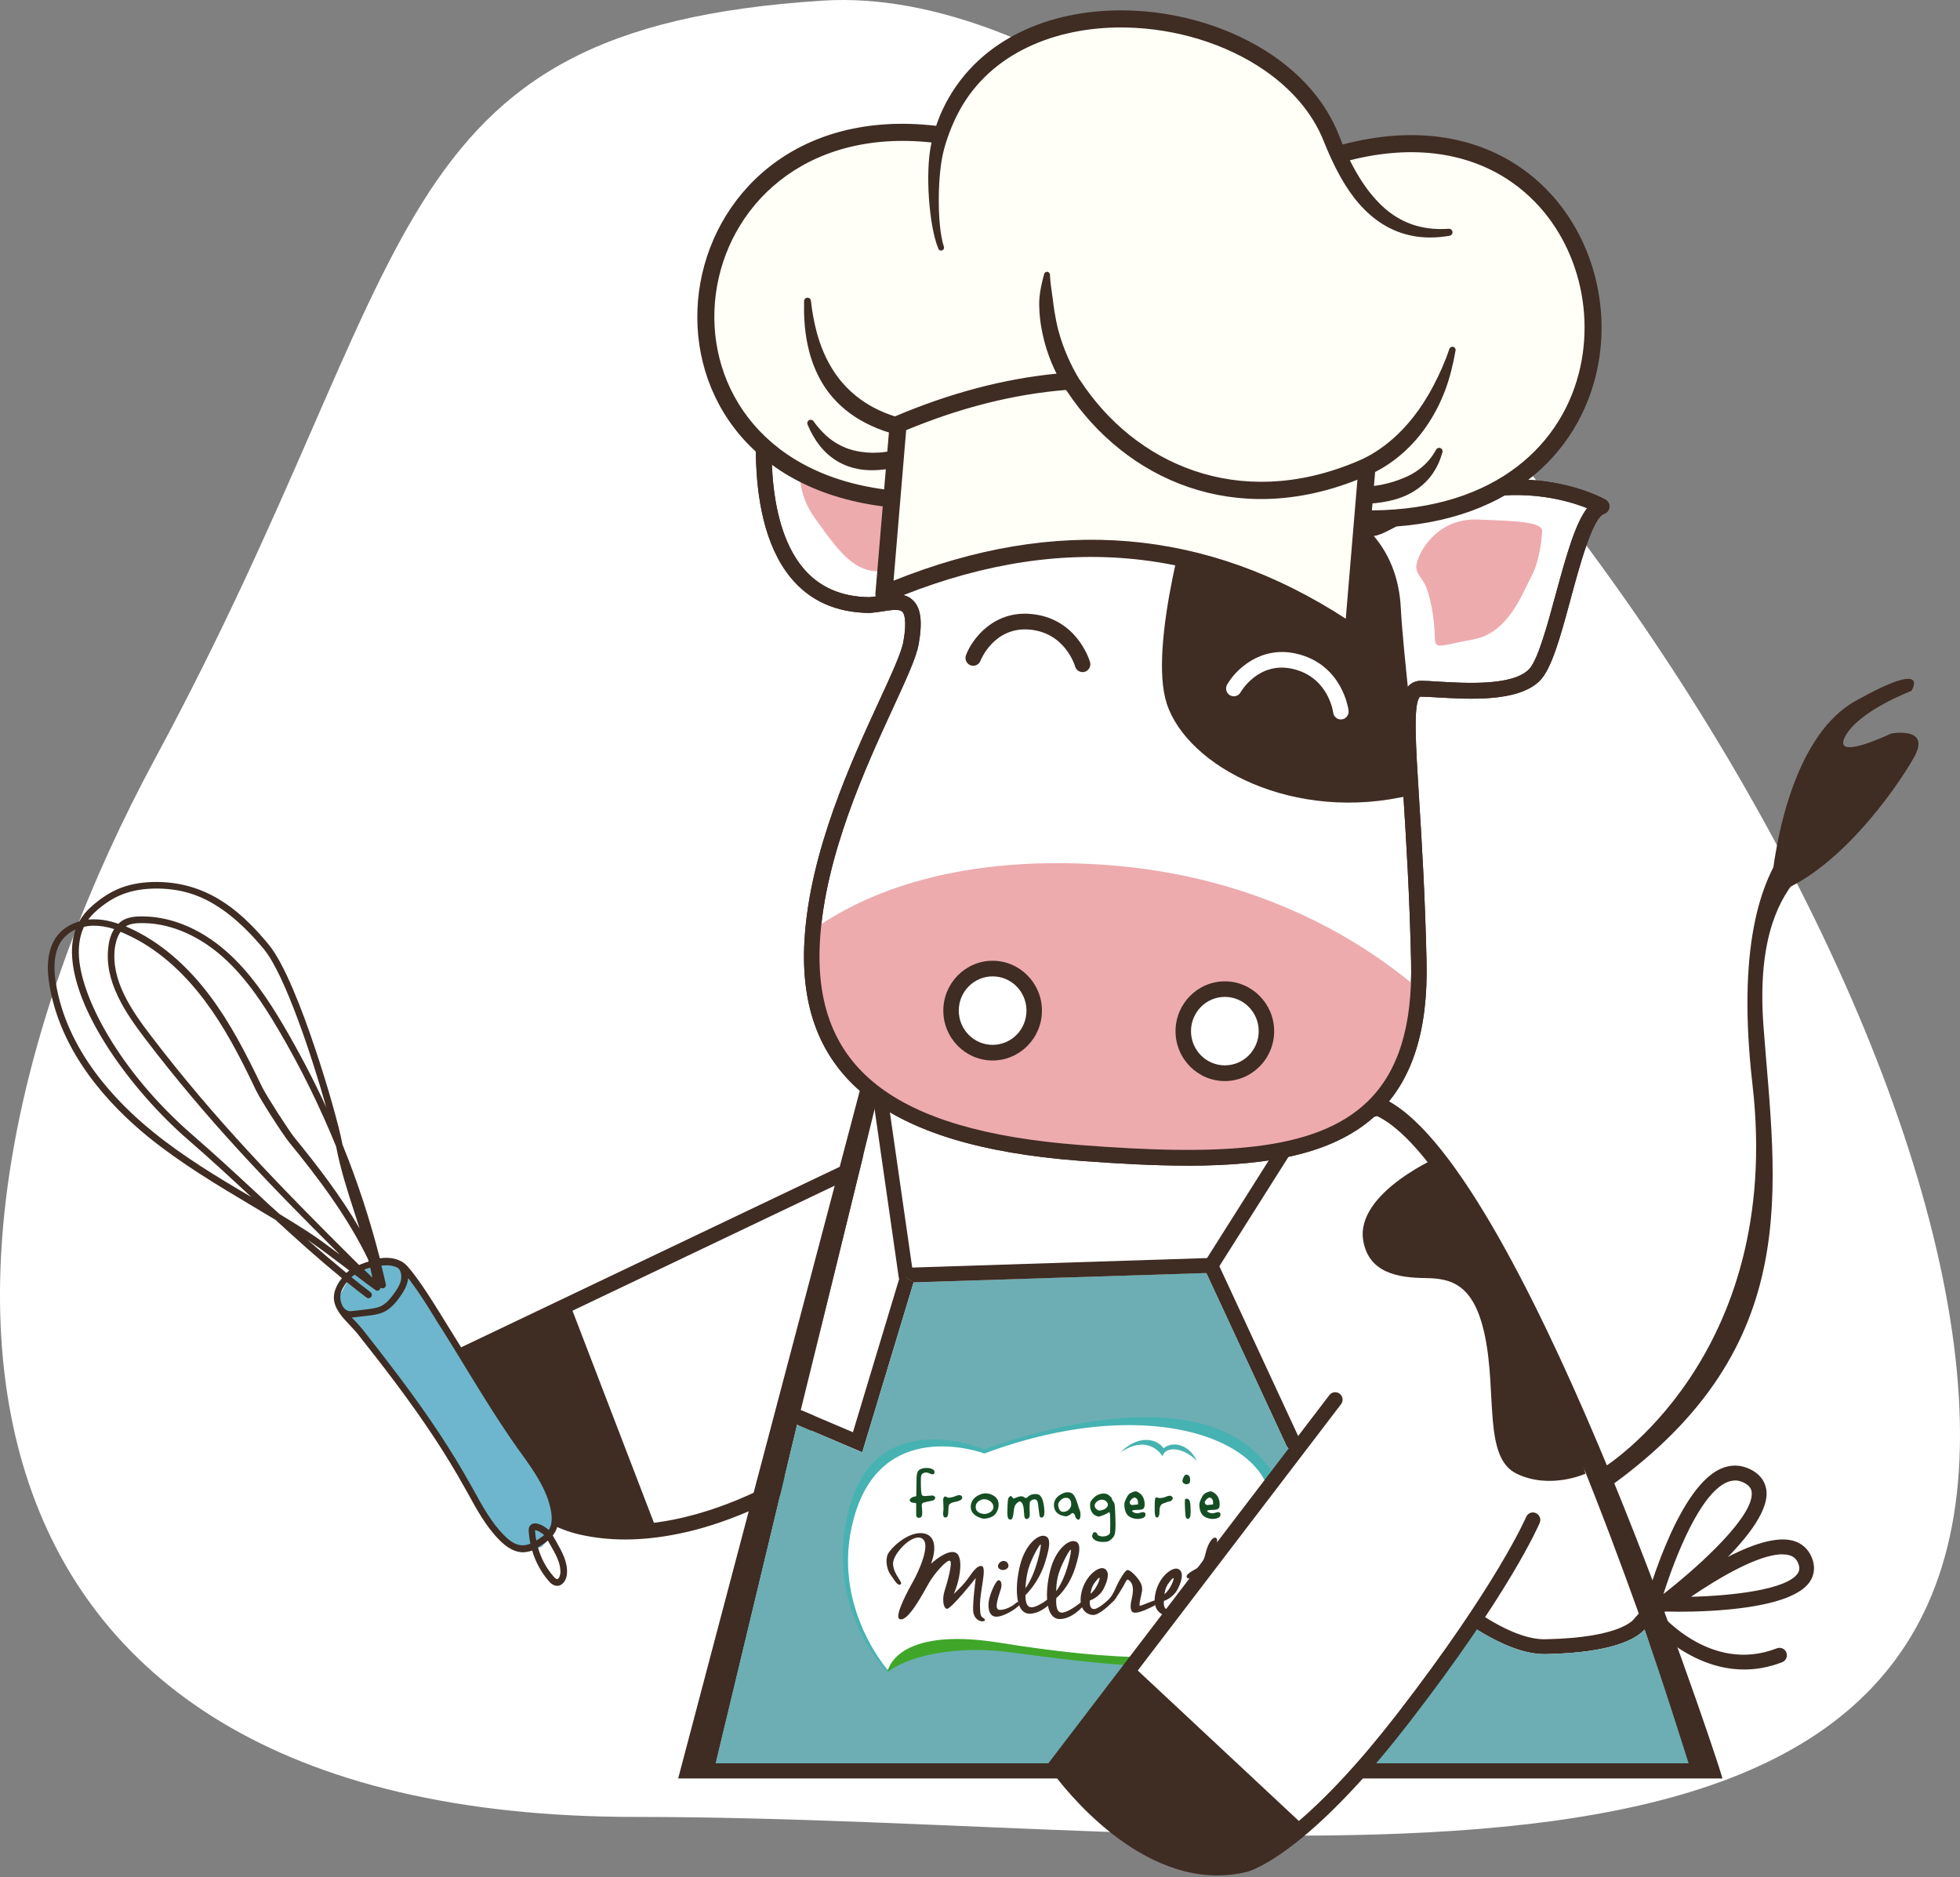
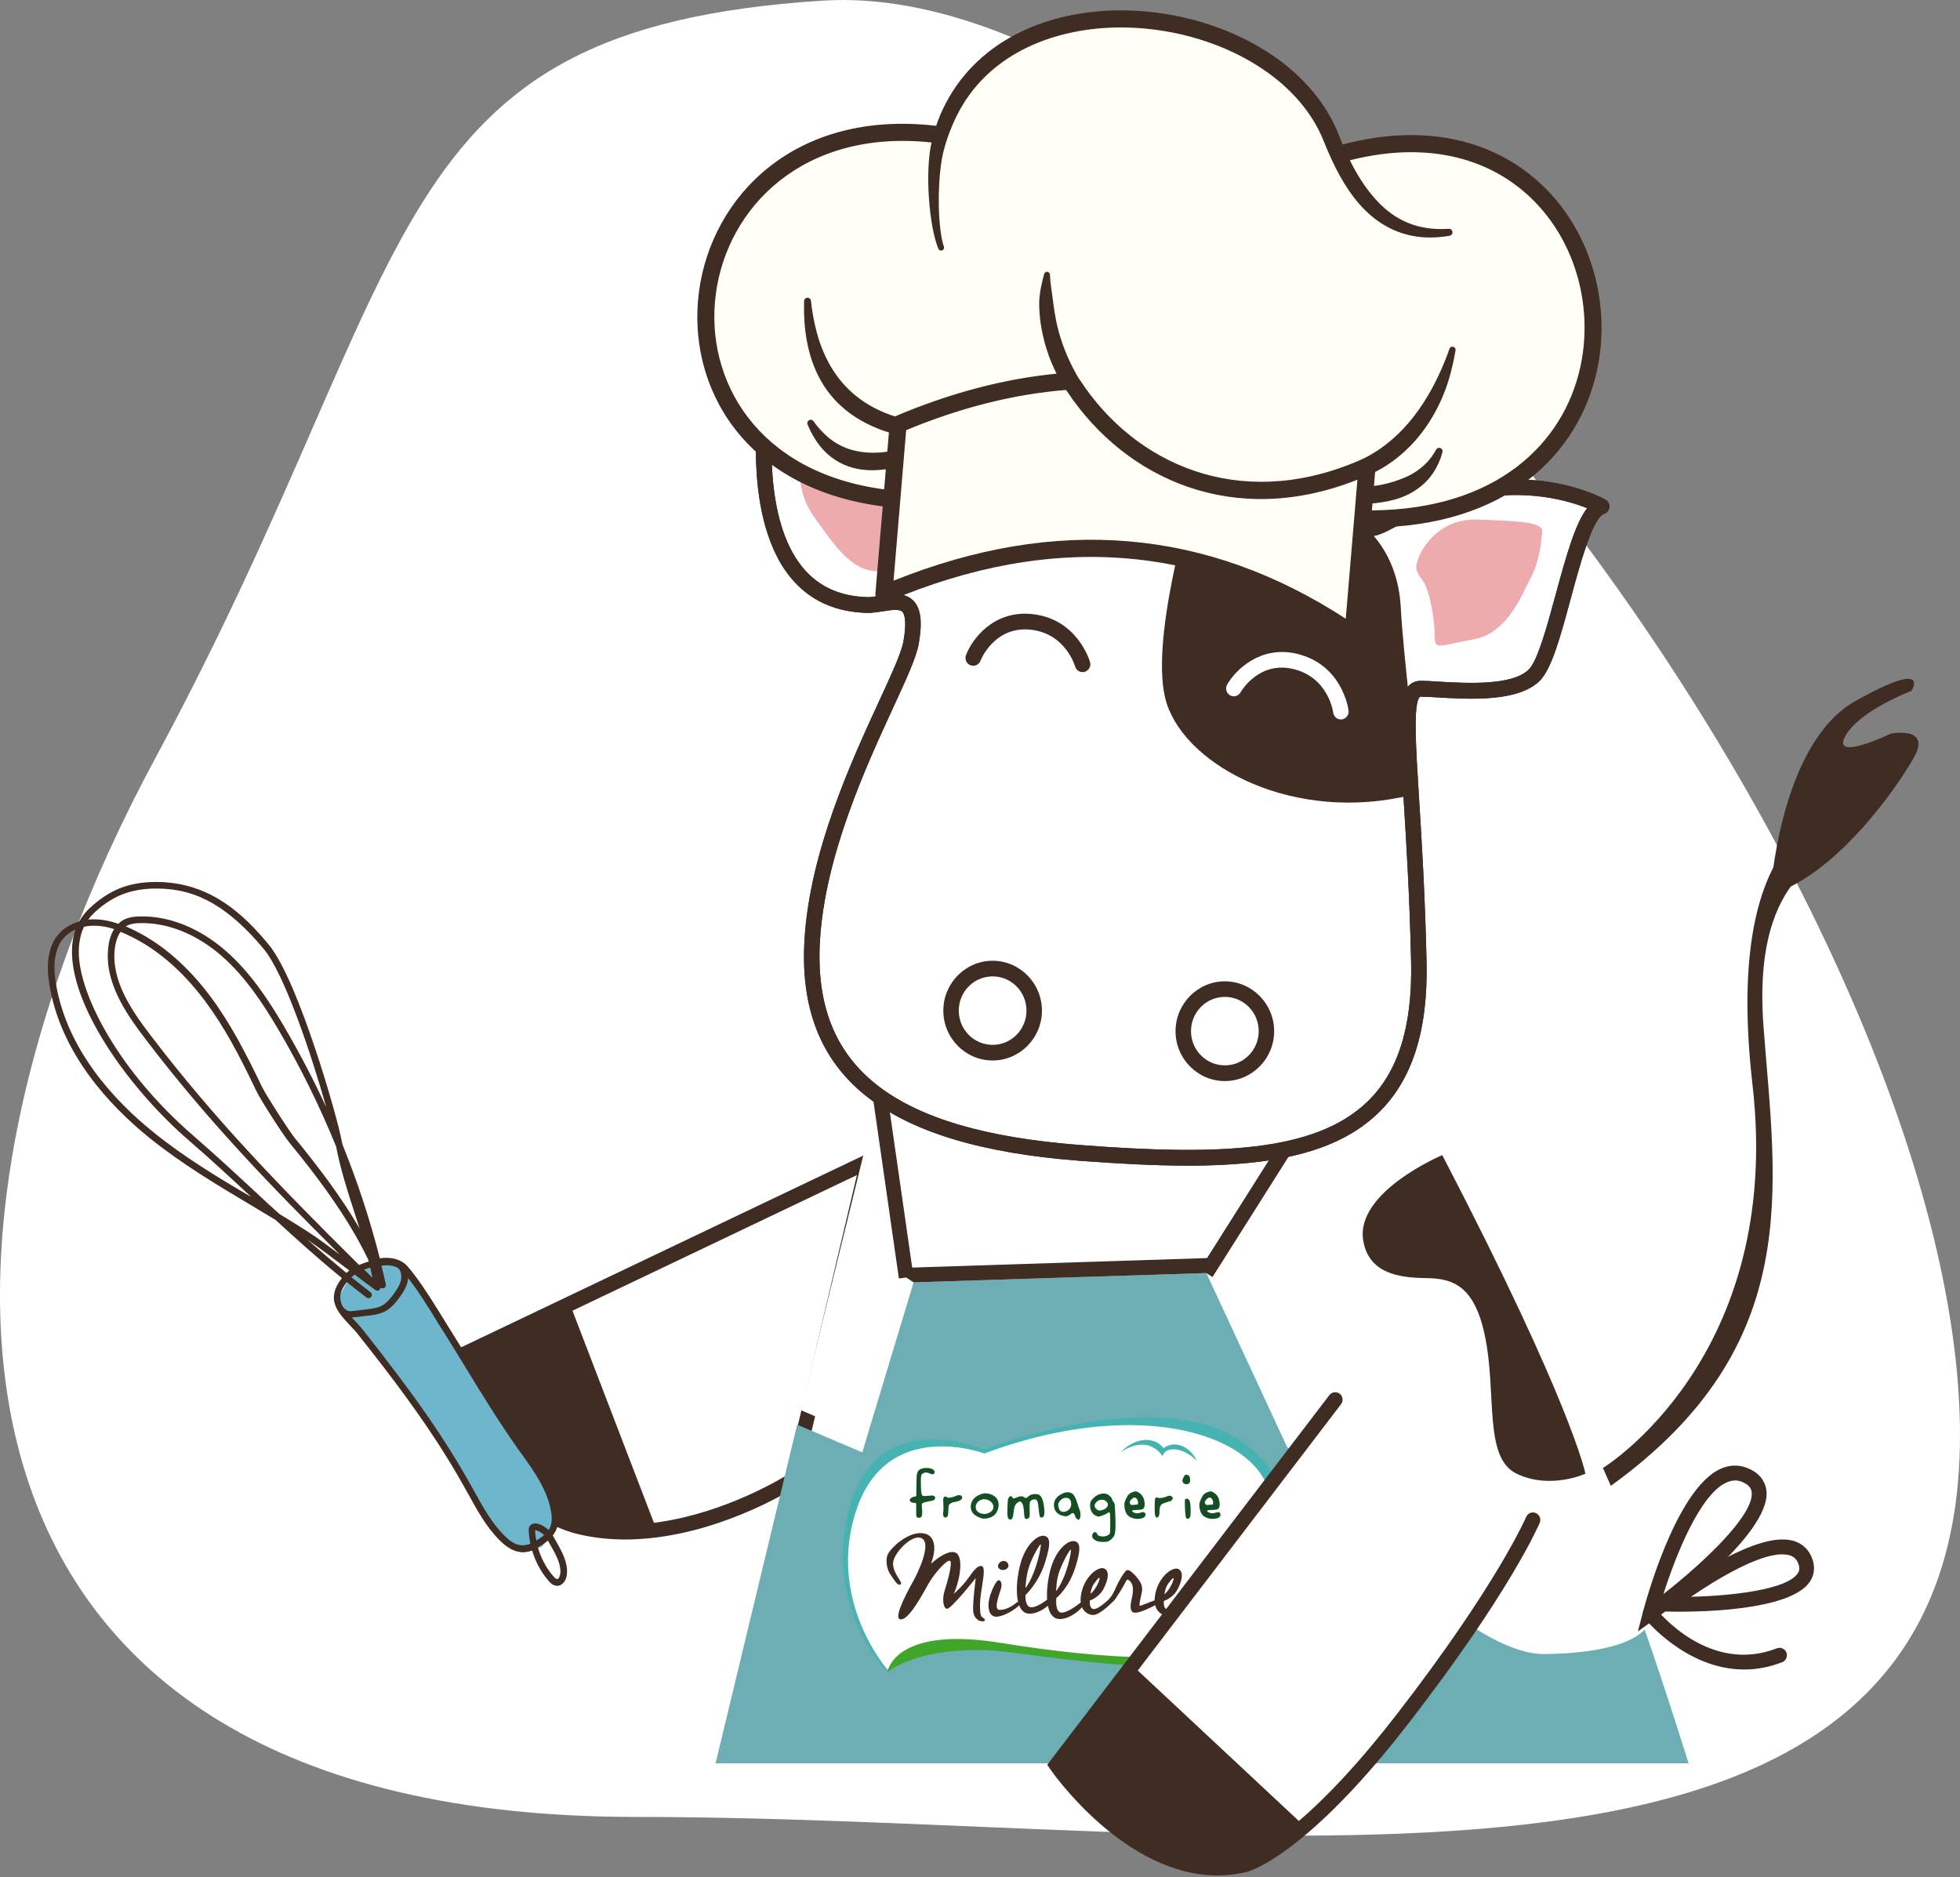
<svg xmlns="http://www.w3.org/2000/svg" width="189" height="181" viewBox="0 0 189 181" fill="none">
  <rect x="0" y="0" width="189" height="181" fill="#808080" stroke="none" />
  <path d="M79.301 0.062C122.394 -2.693 189 87.431 189 138.391C189 189.35 120.141 175.194 61.32 175.194C-7.766 175.194 -10.989 121.253 15.004 73.052C40.996 24.851 36.208 2.816 79.301 0.062Z" fill="white" />
  <g clip-path="url(#clip0_2586_24237)">
    <path d="M83.663 112.024L76.415 142.753C76.415 142.753 70.067 146.855 62.593 147.613L54.305 126.028L83.663 112.031V112.024Z" fill="white" />
    <path d="M54.305 126.021L62.593 147.605C60.463 147.818 58.245 147.767 56.057 147.267C46.183 145.01 44.031 130.917 44.031 130.917L54.297 126.021H54.305Z" fill="#3F2C23" />
    <path d="M60.296 148.443C58.762 148.443 57.293 148.281 55.905 147.965C51.644 146.995 48.118 143.738 45.704 138.548C43.908 134.696 43.356 131.167 43.334 131.02L43.254 130.491L54 125.367L84.696 110.73L77.033 143.194L76.793 143.349C76.531 143.518 70.213 147.554 62.659 148.318C61.852 148.399 61.067 148.443 60.289 148.443H60.296ZM44.832 131.329C45.341 133.85 47.98 144.687 56.21 146.569C58.151 147.01 60.274 147.12 62.521 146.892C68.941 146.245 74.576 143.025 75.79 142.29L82.631 113.303L44.832 131.329Z" fill="#3F2C23" />
    <path d="M61.953 147.921L61.924 147.855L53.643 126.278L54.966 125.764L63.283 147.421L61.953 147.921Z" fill="#3F2C23" />
    <path d="M84.864 105.637L87.248 122.244H87.03L82.246 138.109L77.251 135.984C77.251 135.984 77.229 135.984 77.215 135.977L84.674 105.578C84.74 105.6 84.805 105.622 84.864 105.644" fill="white" />
    <path d="M117.217 121.318L117.203 121.281L87.248 122.244L84.863 105.637C105.519 113.283 129.839 108.284 132.813 107.622C136.368 109.357 142.577 116.517 152.247 140.358C154.421 145.718 156.398 151.018 158.034 155.591C157.845 155.804 157.642 156.024 157.634 156.024C157.627 156.039 156.58 157.921 149.019 158.061C145.754 158.134 140.621 154.811 134.187 148.474C129.555 143.916 125.782 139.292 125.288 138.682L117.225 121.31L117.217 121.318Z" fill="white" />
-     <path d="M84.864 105.637C84.798 105.615 84.733 105.593 84.674 105.571L77.215 135.969C77.215 135.969 77.244 135.969 77.251 135.977L82.246 138.101L87.03 122.244H87.248L87.386 123.17L88.099 123.641L83.148 140.035L76.866 137.366L69.115 169.687H161.489C160.878 167.783 160.419 162.325 158.58 157.127C157.809 157.987 155.555 159.377 149.041 159.494H148.924C145.224 159.494 139.923 156.135 133.176 149.496C128.181 144.578 124.161 139.572 124.125 139.52L124.074 139.454L116.316 122.744L117.217 121.31L125.281 138.682C125.768 139.285 129.541 143.916 134.18 148.474C140.614 154.804 145.747 158.134 149.012 158.061C156.58 157.921 157.62 156.039 157.627 156.024C157.627 156.024 157.831 155.804 158.027 155.591C156.391 151.011 154.414 145.717 152.24 140.358C142.57 116.517 136.361 109.349 132.806 107.622C129.832 108.283 105.512 113.282 84.856 105.637M165.735 170.319L166.098 171.488H65.393L83.438 103.167L84.376 103.534C106.028 112.099 132.442 105.872 132.704 105.806L132.987 105.74L133.256 105.857C146.343 111.496 165 167.981 165.735 170.326" fill="#3F2C23" />
    <path d="M162.83 170.025H69.002L76.865 137.373L83.147 140.042L88.098 123.648L116.323 122.744L124.08 139.454L124.131 139.52C124.168 139.572 128.188 144.578 133.183 149.496C139.923 156.135 145.223 159.494 148.931 159.494H149.048C155.562 159.377 157.816 157.987 158.587 157.127C160.426 162.325 162.83 170.025 162.83 170.025Z" fill="#6CAEB4" />
    <path d="M85.548 161.075C85.548 161.075 80.691 155.598 81.403 149.107C81.956 144.115 83.672 140.593 86.929 139.616C91.895 138.285 94.847 140.02 94.847 140.02C94.847 140.02 109.068 134.683 117.524 138.3C124.947 141.476 122.264 148.783 122.264 148.783C122.264 148.783 124.838 154.488 121.857 157.502C118.854 160.538 113.772 160.516 107.316 159.862C100.896 159.215 92.411 157.605 89.539 158.788C86.66 159.979 85.882 160.678 85.882 160.678L85.548 161.075Z" fill="white" />
    <path d="M85.584 161.222V161.2C85.584 161.2 86.209 156.759 96.417 158.399C106.48 160.016 117.509 160.884 120.904 157.208C124.38 153.444 122.264 148.908 121.93 148.533L122.402 148.687C122.402 148.687 125.71 155.208 121.544 158.921C117.48 162.552 100.518 159.626 96.584 159.222C92.695 158.818 88.034 159.376 85.584 161.229V161.222Z" fill="#40A629" />
    <path d="M121.886 148.533C121.886 148.533 124.467 143.865 119.886 140.38C115.393 136.954 105.949 136.021 94.919 140.152C94.919 140.152 85.62 136.638 82.603 145.526C79.622 154.319 85.628 161.053 85.628 161.053L85.584 161.214C85.584 161.214 79.2 154.877 81.956 145.195C84.741 135.411 94.919 139.763 94.919 139.763C94.919 139.763 112.74 132.779 120.737 139.741C126.059 144.394 122.388 148.68 122.388 148.68L121.893 148.526L121.886 148.533Z" fill="#47B2B2" />
    <path d="M86.842 152.76C86.566 153.01 86.166 152.216 85.86 151.812C85.555 151.408 85.322 150.437 85.628 149.834C85.933 149.232 87.438 147.805 88.79 147.827C90.143 147.849 90.383 149.165 89.779 150.775C89.779 150.775 91.328 149.342 92.142 149.709C92.949 150.07 92.571 152.371 91.968 153.687C91.968 153.687 92.847 152.922 93.385 152.143C93.923 151.363 94.338 150.886 94.701 151.018C94.941 151.099 94.868 151.841 94.767 152.496C94.665 153.15 94.498 154.172 94.498 154.679C94.498 155.333 94.519 155.833 94.723 155.944C94.927 156.054 95.13 156.26 94.825 156.326C94.519 156.392 93.916 156.142 93.843 155.348C93.778 154.554 94.091 152.157 94.091 152.157C94.091 152.157 91.662 155.238 91.291 155.127C90.921 155.017 90.855 154.106 91.088 153.385C91.32 152.665 91.902 150.636 91.604 150.496C91.299 150.356 90.085 151.746 89.583 152.621C89.074 153.488 87.532 156.524 86.725 156.105C86.217 155.789 87.656 153.179 88.063 152.459C88.47 151.738 89.924 148.754 88.834 148.305C87.889 147.916 86.115 149.827 86.115 150.746C86.115 151.783 87.096 152.554 86.856 152.768L86.842 152.76Z" fill="#3F2C23" />
    <path d="M97.937 154.591C97.755 154.782 96.956 155.289 96.345 155.223C95.734 155.157 96.49 153.429 96.556 153.047C96.614 152.665 96.519 152.393 96.309 152.371C96.032 152.341 95.429 153.731 95.342 154.429C95.247 155.127 95.4 155.921 96.12 155.885C96.839 155.855 97.945 155.164 98.308 154.753C98.679 154.341 98.126 154.392 97.937 154.591ZM97.181 151.172C97.37 150.915 97.13 150.481 96.745 150.511C96.381 150.54 96.091 150.966 96.309 151.216C96.527 151.466 96.985 151.43 97.174 151.172H97.181Z" fill="#3F2C23" />
    <path d="M101.325 153.981C101.325 153.981 100.118 154.995 99.457 154.98C98.795 154.973 98.889 153.797 98.889 153.797C98.889 153.797 100.133 152.65 100.758 150.702C101.383 148.754 101.252 148.166 100.656 148.085C100.06 148.004 98.86 148.923 98.359 150.937C97.857 152.951 97.835 155.672 99.355 155.598C100.504 155.539 101.441 154.459 101.441 154.459C101.441 154.459 101.747 153.672 101.332 153.981H101.325ZM99.26 150.974C99.595 150.055 100.242 148.893 100.351 148.915C100.46 148.938 99.951 151.694 98.882 153.143C98.882 153.143 98.926 151.893 99.268 150.967L99.26 150.974Z" fill="#3F2C23" />
    <path d="M104.233 154.495C104.233 154.495 103.026 155.51 102.364 155.495C101.702 155.488 101.862 154.084 101.862 154.084C101.862 154.084 103.033 153.165 103.666 151.217C104.291 149.268 104.16 148.68 103.564 148.599C102.968 148.519 101.768 149.437 101.266 151.452C100.757 153.466 100.743 156.186 102.262 156.113C103.411 156.054 104.342 154.973 104.342 154.973C104.342 154.973 104.647 154.187 104.233 154.495ZM102.168 151.481C102.502 150.562 103.149 149.401 103.251 149.423C103.36 149.445 102.924 151.966 101.848 153.422C101.848 153.422 101.826 152.4 102.168 151.481Z" fill="#3F2C23" />
    <path d="M107.011 154.12C106.72 154.422 105.891 155.157 105.491 155.149C105.091 155.149 105.062 154.635 105.091 154.326C105.091 154.326 105.978 154.047 106.422 153.187C106.865 152.327 107.032 151.481 106.465 151.238C105.898 150.996 104.48 152.054 104.226 153.878C104.03 155.319 104.96 155.738 105.433 155.723C106 155.708 107.076 154.73 107.52 154.194C107.963 153.657 107.287 153.812 106.996 154.113L107.011 154.12ZM105.557 152.613C105.906 152.15 105.956 152.121 106.029 152.143C106.109 152.165 105.767 153.194 105.157 153.679C105.157 153.679 105.2 153.076 105.557 152.606V152.613Z" fill="#3F2C23" />
    <path d="M114.142 154.157C113.851 154.459 113.022 155.194 112.63 155.194C112.23 155.194 112.201 154.679 112.23 154.37C112.23 154.37 113.117 154.091 113.56 153.231C114.004 152.371 114.171 151.525 113.604 151.283C113.037 151.04 111.619 152.099 111.365 153.922C111.168 155.363 112.099 155.782 112.572 155.774C113.139 155.76 114.011 154.973 114.411 154.503C114.862 153.973 114.426 153.856 114.135 154.157H114.142ZM112.688 152.65C113.037 152.187 113.088 152.157 113.161 152.18C113.241 152.202 112.899 153.231 112.288 153.716C112.288 153.716 112.332 153.113 112.688 152.643V152.65Z" fill="#3F2C23" />
    <path d="M107.01 154.12C107.01 154.12 107.279 153.856 107.65 152.974C107.868 152.459 108.449 151.489 108.66 151.4C108.878 151.312 109.285 151.694 109.562 152.018C109.838 152.349 110.202 152.782 110.129 153.385C110.078 153.768 109.758 154.87 109.933 154.841C110.1 154.811 111.219 154.326 111.358 154.319C111.496 154.319 111.692 154.635 111.263 154.848C110.834 155.061 109.903 155.532 109.409 155.502C108.922 155.473 109.024 154.775 109.06 154.503C109.089 154.231 109.613 152.753 108.769 152.319C108.66 152.238 108.493 152.635 108.355 152.878C108.217 153.121 107.693 154.032 107.373 154.37C107.053 154.716 107.01 154.106 107.01 154.106V154.12Z" fill="#3F2C23" />
-     <path d="M117.16 148.261C116.855 148.269 116.498 148.893 116.331 149.482C116.164 150.062 116.04 150.9 115.364 151.253C114.688 151.606 114.259 151.93 114.477 152.136C114.688 152.349 115.139 151.996 115.626 151.93C115.626 151.93 115.255 153.848 115.255 154.466C115.255 155.083 115.502 155.855 116.222 155.826C116.942 155.797 118.105 154.231 118.287 153.907C118.469 153.584 118.287 153.326 118.149 153.429C118.011 153.525 116.876 155.047 116.389 155.083C115.902 155.12 116.237 153.371 116.346 152.694C116.455 152.018 116.498 151.739 116.622 151.694C116.746 151.65 118.185 151.437 118.425 151.312C118.672 151.187 118.687 150.959 118.054 150.915C117.429 150.878 116.782 150.937 116.782 150.937C116.782 150.937 116.949 150.165 117.073 149.724C117.196 149.276 117.625 148.261 117.153 148.269L117.16 148.261Z" fill="#3F2C23" />
    <path d="M115.414 140.887C114.287 139.638 112.426 139.321 112.099 140.417C112.099 140.417 110.841 138.167 108.027 140.057C109.78 138.292 111.554 138.719 112.201 139.638C113.32 138.785 114.854 139.549 115.407 140.88L115.414 140.887Z" fill="#47B3B1" />
    <path d="M92.455 144.174C92.455 144.174 92.397 144.174 92.368 144.181C92.237 144.203 92.019 144.328 91.786 144.372C91.633 144.401 91.546 144.416 91.481 144.416C91.437 144.416 91.408 144.416 91.379 144.394C91.306 144.365 91.226 144.299 91.139 144.299C91.124 144.299 91.103 144.299 91.088 144.306C91.008 144.343 90.957 144.46 90.95 144.607C90.95 144.629 90.95 144.644 90.95 144.666C90.964 144.828 90.979 145.401 90.979 145.534C90.979 145.592 90.943 145.784 90.943 145.953C90.943 146.122 90.972 146.313 91.146 146.32L91.153 146.283V146.32C91.343 146.32 91.437 146.188 91.444 145.761C91.459 145.335 91.473 145.107 91.553 145.048C91.655 144.968 91.771 144.887 91.917 144.857C92.07 144.82 92.731 144.74 92.782 144.446C92.782 144.431 92.782 144.423 92.782 144.409C92.782 144.203 92.579 144.159 92.448 144.159L92.455 144.174ZM94.891 144.004C94.607 144.027 93.676 144.321 93.611 145.21C93.538 146.1 94.541 146.372 94.752 146.423C94.963 146.475 95.683 146.372 95.988 145.982C96.294 145.592 96.381 145.078 96.214 144.659C96.039 144.24 95.472 143.953 94.891 143.997V144.004ZM94.912 145.982C94.636 145.967 94.084 145.85 94.084 145.306C94.084 144.762 94.658 144.578 94.811 144.563C95.247 144.519 95.792 144.82 95.792 145.306C95.792 145.791 95.196 145.989 94.912 145.982ZM100.249 144.166C100.162 144.093 100.016 144.063 99.813 144.063C99.667 144.063 99.544 144.085 99.42 144.129C99.304 144.174 99.202 144.24 99.115 144.335C99.028 144.409 98.962 144.446 98.933 144.446C98.882 144.446 98.809 144.416 98.737 144.357C98.664 144.299 98.577 144.276 98.475 144.276C98.337 144.276 98.162 144.328 97.951 144.416L97.741 144.504C97.741 144.504 97.682 144.438 97.632 144.387C97.573 144.328 97.53 144.284 97.493 144.247C97.479 144.24 97.464 144.232 97.45 144.247L97.326 144.343C97.261 144.401 97.224 144.482 97.203 144.571C97.188 144.666 97.166 144.894 97.152 145.262C97.144 145.409 97.137 145.592 97.137 145.813C97.137 146.188 97.174 146.408 97.29 146.482C97.333 146.511 97.384 146.526 97.435 146.526C97.602 146.519 97.682 146.313 97.726 145.945C97.755 145.614 97.799 145.379 97.85 145.247C97.893 145.115 97.973 145.004 98.082 144.916C98.213 144.806 98.315 144.762 98.329 144.762C98.351 144.762 98.409 144.791 98.489 144.857C98.628 144.975 98.722 145.306 98.744 145.82C98.751 146.056 98.773 146.225 98.802 146.313C98.831 146.408 98.904 146.467 98.998 146.467C99.071 146.467 99.136 146.43 99.202 146.372C99.275 146.305 99.296 146.195 99.296 146.033C99.296 145.872 99.296 145.725 99.282 145.592V145.313C99.282 145.034 99.296 144.857 99.318 144.806C99.347 144.747 99.406 144.688 99.493 144.644C99.587 144.6 99.674 144.571 99.754 144.571C99.791 144.571 99.82 144.571 99.827 144.578C99.929 144.6 99.994 144.659 100.038 144.776C100.082 144.894 100.125 145.137 100.154 145.482C100.198 145.864 100.227 146.092 100.249 146.181C100.271 146.269 100.336 146.328 100.423 146.328C100.627 146.328 100.714 146.122 100.714 145.784C100.714 145.644 100.692 145.431 100.656 145.144C100.576 144.629 100.438 144.299 100.227 144.159L100.249 144.166ZM104.044 145.445C103.993 145.298 103.957 145.181 103.935 145.085C103.753 144.468 103.564 144.1 103.332 143.975C103.215 143.916 103.092 143.887 102.954 143.887C102.83 143.887 102.706 143.909 102.59 143.953C102.219 144.1 101.957 144.291 101.805 144.526C101.688 144.695 101.63 144.894 101.63 145.115C101.63 145.659 101.928 146.019 102.496 146.158C102.641 146.195 102.735 146.21 102.786 146.21C102.845 146.21 102.917 146.188 103.019 146.144C103.157 146.07 103.252 146.011 103.295 145.96C103.339 145.916 103.383 145.894 103.419 145.894C103.477 145.894 103.535 145.923 103.593 145.997C103.652 146.07 103.681 146.144 103.681 146.21C103.681 146.276 103.732 146.342 103.811 146.43C103.884 146.489 103.921 146.526 103.957 146.541C103.964 146.541 103.971 146.541 103.979 146.541C104.015 146.541 104.044 146.519 104.081 146.489C104.16 146.401 104.19 146.247 104.19 146.033C104.19 145.894 104.175 145.776 104.139 145.688C104.131 145.666 104.102 145.585 104.051 145.438L104.044 145.445ZM103.092 145.541C102.954 145.681 102.794 145.754 102.597 145.776H102.517C102.292 145.776 102.147 145.637 102.074 145.328C102.052 145.225 102.037 145.137 102.037 145.085C102.037 145.019 102.059 144.953 102.096 144.887C102.168 144.754 102.263 144.644 102.386 144.556C102.51 144.468 102.641 144.423 102.772 144.423C103.128 144.423 103.295 144.629 103.295 145.078C103.295 145.24 103.23 145.387 103.092 145.526V145.541ZM107.483 145.085C107.469 144.968 107.425 144.865 107.352 144.784C107.265 144.666 107.221 144.578 107.229 144.548C107.229 144.475 107.17 144.401 107.069 144.299C106.967 144.196 106.865 144.122 106.771 144.078C106.669 144.034 106.56 144.012 106.436 144.012C106.262 144.012 106.087 144.049 105.913 144.122C105.775 144.174 105.636 144.262 105.498 144.394C105.36 144.519 105.251 144.651 105.178 144.776C105.135 144.872 105.113 144.982 105.113 145.122C105.113 145.364 105.157 145.563 105.237 145.717C105.338 145.909 105.455 146.041 105.593 146.107C105.738 146.188 105.847 146.232 105.927 146.232C106.022 146.232 106.16 146.188 106.363 146.107C106.567 146.026 106.705 145.96 106.792 145.901C106.872 145.835 106.931 145.806 106.952 145.813C106.981 145.813 107.025 145.864 107.04 146.041C107.054 146.21 107.061 146.57 107.061 147.107C107.061 147.57 107.04 147.842 107.003 147.886C106.967 147.945 106.887 148.011 106.749 148.07C106.618 148.129 106.487 148.151 106.363 148.151C106.363 148.151 106.342 148.151 106.32 148.151C106.291 148.151 106.276 148.151 106.269 148.151C105.956 148.107 105.818 148.018 105.825 147.96C105.825 147.901 105.782 147.849 105.716 147.79C105.673 147.754 105.622 147.732 105.571 147.732C105.455 147.732 105.382 147.835 105.331 147.996C105.324 148.026 105.316 148.055 105.316 148.092C105.316 148.298 105.462 148.459 105.731 148.577C105.884 148.643 106.102 148.68 106.393 148.68C106.611 148.68 106.778 148.658 106.88 148.614C106.989 148.562 107.098 148.482 107.214 148.371C107.323 148.261 107.403 148.165 107.447 148.07C107.534 147.871 107.57 147.511 107.57 146.989C107.57 146.857 107.563 146.563 107.549 146.107C107.527 145.57 107.505 145.247 107.49 145.129L107.483 145.085ZM106.64 145.431C106.502 145.541 106.327 145.607 106.102 145.644C106.073 145.644 106.029 145.651 105.985 145.651C105.927 145.651 105.84 145.614 105.738 145.519C105.615 145.409 105.556 145.298 105.556 145.188C105.556 145.048 105.622 144.916 105.767 144.791C105.905 144.666 106.065 144.607 106.254 144.607C106.313 144.607 106.385 144.615 106.473 144.637C106.552 144.666 106.64 144.725 106.72 144.82C106.8 144.916 106.836 145.004 106.836 145.078C106.836 145.203 106.771 145.313 106.64 145.423V145.431ZM110.239 145.806C110.137 145.806 110.035 145.828 109.948 145.864C109.839 145.901 109.744 145.916 109.672 145.916C109.599 145.916 109.541 145.916 109.497 145.894C109.264 145.828 109.163 145.747 109.17 145.688C109.17 145.688 109.177 145.666 109.184 145.659C109.184 145.636 109.359 145.592 109.657 145.592C109.955 145.585 110.144 145.556 110.239 145.482C110.333 145.409 110.377 145.269 110.377 145.07C110.377 144.519 110.166 144.115 109.752 143.887C109.642 143.828 109.57 143.799 109.512 143.799C109.453 143.799 109.366 143.821 109.243 143.865C109.083 143.916 108.959 143.99 108.857 144.085C108.755 144.181 108.668 144.328 108.574 144.534C108.472 144.747 108.421 144.909 108.421 145.041C108.421 145.056 108.421 145.085 108.421 145.129C108.421 145.173 108.421 145.203 108.421 145.232C108.457 145.578 108.537 145.842 108.676 146.026C108.814 146.21 109.024 146.335 109.308 146.408C109.453 146.445 109.592 146.46 109.708 146.46C109.882 146.46 110.035 146.43 110.181 146.379C110.319 146.32 110.413 146.247 110.442 146.144C110.45 146.107 110.457 146.07 110.457 146.011C110.457 145.879 110.362 145.806 110.224 145.806H110.239ZM108.966 144.982C108.945 144.938 108.93 144.901 108.93 144.865C108.93 144.798 108.995 144.681 109.141 144.534C109.235 144.446 109.323 144.401 109.395 144.401C109.49 144.401 109.563 144.446 109.635 144.541C109.708 144.637 109.737 144.747 109.737 144.857V145.056L109.461 145.092C109.315 145.107 109.228 145.115 109.206 145.115C109.068 145.115 108.995 145.07 108.959 144.975L108.966 144.982ZM112.994 144.291C112.929 144.24 112.856 144.218 112.791 144.218C112.703 144.218 112.587 144.254 112.434 144.321C112.224 144.409 112.027 144.446 111.824 144.446C111.744 144.446 111.686 144.438 111.642 144.416C111.613 144.394 111.569 144.379 111.533 144.379C111.438 144.379 111.387 144.468 111.373 144.6C111.351 144.732 111.344 144.982 111.344 145.357C111.344 145.894 111.366 146.181 111.453 146.269C111.504 146.305 111.533 146.335 111.576 146.335C111.62 146.328 111.649 146.298 111.7 146.247C111.78 146.166 111.802 145.997 111.809 145.725C111.809 145.298 111.925 145.063 112.136 144.982C112.158 144.982 112.224 144.953 112.318 144.916C112.413 144.879 112.478 144.857 112.514 144.843C112.638 144.791 112.74 144.769 112.791 144.769C112.856 144.769 112.914 144.732 112.987 144.659C113.052 144.593 113.096 144.526 113.096 144.46C113.096 144.401 113.052 144.343 112.987 144.299L112.994 144.291ZM114.412 144.512C114.354 144.512 114.31 144.526 114.281 144.571C114.252 144.622 114.252 144.725 114.252 144.923C114.252 145.181 114.267 145.475 114.288 145.798C114.317 146.129 114.332 146.298 114.383 146.364C114.427 146.423 114.477 146.453 114.536 146.453C114.637 146.453 114.71 146.372 114.761 146.247C114.797 146.158 114.812 145.989 114.812 145.725C114.812 145.122 114.768 144.769 114.674 144.637C114.601 144.548 114.514 144.504 114.412 144.504V144.512ZM114.427 143.108C114.521 143.108 114.608 143.078 114.666 143.027C114.739 142.961 114.761 142.858 114.761 142.711C114.761 142.483 114.717 142.328 114.608 142.262C114.528 142.218 114.463 142.189 114.405 142.189C114.259 142.189 114.158 142.336 114.07 142.578L114.099 142.593H114.063C114.063 142.593 114.048 142.644 114.041 142.681C114.034 142.718 114.027 142.74 114.019 142.762C114.019 142.784 114.019 142.799 114.019 142.821C114.019 142.872 114.048 142.924 114.099 142.983C114.179 143.071 114.288 143.115 114.419 143.115L114.427 143.108ZM117.48 145.806C117.378 145.806 117.284 145.828 117.189 145.864C117.08 145.901 116.986 145.916 116.906 145.916C116.833 145.916 116.775 145.916 116.731 145.894C116.499 145.828 116.397 145.747 116.404 145.688C116.404 145.688 116.411 145.673 116.419 145.659C116.419 145.636 116.593 145.592 116.891 145.592C117.189 145.585 117.378 145.556 117.473 145.482C117.567 145.409 117.611 145.269 117.611 145.07C117.611 144.519 117.4 144.115 116.986 143.887C116.877 143.828 116.804 143.799 116.746 143.799C116.688 143.799 116.6 143.821 116.477 143.865C116.317 143.916 116.193 143.99 116.091 144.085C115.99 144.181 115.902 144.328 115.808 144.534C115.713 144.747 115.663 144.916 115.655 145.041C115.655 145.056 115.655 145.085 115.655 145.129C115.655 145.173 115.655 145.21 115.655 145.232C115.684 145.578 115.772 145.842 115.91 146.026C116.048 146.21 116.266 146.335 116.542 146.408C116.688 146.445 116.826 146.46 116.942 146.46C117.117 146.46 117.277 146.43 117.415 146.379C117.553 146.32 117.647 146.247 117.676 146.144C117.684 146.107 117.691 146.07 117.691 146.011C117.691 145.879 117.604 145.806 117.458 145.806H117.48ZM116.208 144.982C116.186 144.938 116.171 144.901 116.171 144.865C116.171 144.798 116.237 144.681 116.382 144.534C116.477 144.446 116.564 144.401 116.637 144.401C116.731 144.401 116.804 144.446 116.877 144.541C116.942 144.637 116.978 144.747 116.978 144.857V145.056L116.702 145.092C116.557 145.107 116.47 145.115 116.455 145.115C116.317 145.115 116.244 145.07 116.208 144.975V144.982ZM89.787 144.21C89.518 144.232 89.132 144.276 89.009 144.24C88.885 144.203 88.82 144.027 88.805 143.394C88.798 142.755 88.761 142.225 88.929 142.108C89.096 141.99 89.299 141.946 89.503 142.02C89.699 142.093 89.91 142.218 90.034 142.13C90.157 142.042 90.201 141.74 89.794 141.608C89.387 141.476 88.689 141.542 88.514 141.88C88.34 142.218 88.398 142.461 88.354 144.225C88.354 144.291 88.238 144.299 88.085 144.328C87.933 144.357 87.671 144.556 87.729 144.703C87.787 144.85 87.984 144.909 88.129 144.909C88.274 144.909 88.354 144.909 88.347 145.063C88.34 145.225 88.347 146.107 88.354 146.166C88.362 146.225 88.434 146.372 88.652 146.35C88.878 146.328 88.943 146.158 88.929 145.739C88.914 145.32 88.805 144.99 89.009 144.909C89.212 144.828 89.677 144.747 89.91 144.696C90.143 144.644 90.194 144.475 90.179 144.387C90.165 144.299 90.048 144.181 89.779 144.203L89.787 144.21Z" fill="#164E24" />
    <path d="M117.217 121.318L116.316 122.751L88.091 123.648L87.386 123.178L87.248 122.244L117.203 121.281L117.217 121.318Z" fill="#3F2C23" />
    <path d="M123.355 110.293L115.725 122.366L116.919 123.138L124.55 111.065L123.355 110.293Z" fill="#3F2C23" />
    <path d="M86.68 123.28L84.15 105.666L85.546 105.431L85.561 105.519L88.084 123.075L86.68 123.28Z" fill="#3F2C23" />
    <path d="M157.939 157.303L158.441 155.385C158.565 154.907 161.538 143.622 165.893 141.637C166.882 141.189 167.864 141.211 168.823 141.696C169.987 142.292 170.292 143.181 170.343 143.821C170.663 147.989 160.68 155.326 159.546 156.149L157.947 157.303H157.939ZM167.304 142.755C167.035 142.755 166.759 142.821 166.475 142.946C163.916 144.115 161.597 149.959 160.404 153.701C164.316 150.636 169.085 146.129 168.918 143.931C168.896 143.652 168.794 143.291 168.176 142.975C167.878 142.821 167.587 142.747 167.297 142.747L167.304 142.755Z" fill="#3F2C23" />
    <path d="M161.901 155.407C161.378 155.407 161.007 155.399 160.832 155.392L158.818 155.341L160.418 154.106C161.298 153.429 169.121 147.511 172.909 148.563C173.759 148.798 174.385 149.371 174.719 150.209C175.054 151.04 174.974 151.849 174.508 152.532C172.712 155.15 164.904 155.407 161.901 155.407ZM171.862 149.871C169.572 149.871 165.653 152.194 163.064 153.966C167.143 153.87 172.291 153.26 173.345 151.724C173.476 151.533 173.599 151.246 173.403 150.753C173.236 150.327 172.96 150.077 172.531 149.959C172.327 149.901 172.102 149.878 171.854 149.878L171.862 149.871Z" fill="#3F2C23" />
    <path d="M168.183 160.979C162.556 160.979 158.615 156.076 158.571 156.017C158.331 155.708 158.375 155.26 158.688 155.01C158.993 154.767 159.437 154.811 159.684 155.12C159.887 155.377 164.809 161.479 171.346 158.935C171.709 158.796 172.124 158.98 172.262 159.347C172.4 159.715 172.218 160.134 171.855 160.273C170.575 160.773 169.346 160.979 168.19 160.979H168.183Z" fill="#3F2C23" />
    <path d="M154.574 141.542C154.574 141.542 172.016 130.911 168.991 104.593C165.967 78.274 177.985 78.208 177.985 78.208C177.985 78.208 180.341 78.193 178.603 80.413C176.873 82.634 168.897 83.567 170.053 98.991C171.209 114.414 174.124 129.706 155.33 143.269L154.566 141.542H154.574Z" fill="#3F2C23" />
    <path d="M170.714 86.287C170.714 86.287 171.536 71.724 178.93 67.585C186.324 63.446 184.318 66.615 184.318 66.615C184.318 66.615 179.235 68.534 177.927 71.011C176.618 73.496 182.347 70.732 182.347 70.732C182.347 70.732 186.273 69.989 184.565 73.025C182.856 76.061 177.047 84.361 170.707 86.287" fill="#3F2C23" />
    <path d="M139.079 111.378C139.079 111.378 130.631 114.929 131.46 119.656C132.005 122.744 134.811 123.207 137.465 123.236C139.937 123.266 142.118 123.81 143.165 128.698C144.372 134.33 143.013 140.542 146.248 142.1C149.483 143.659 152.879 142.1 152.879 142.1C152.879 142.1 151.628 135.513 139.079 111.386" fill="#3F2C23" />
    <path d="M96.51 45.567C96.51 45.567 95.063 46.178 93.755 41.465C92.584 37.238 88.338 36.775 81.816 37.642C75.287 38.51 74.168 36.701 74.168 36.701C74.168 36.701 70.249 58.234 83.823 58.352C86.084 58.212 88.767 56.749 87.851 61.983C87.197 65.711 79.046 78.429 78.319 90.662C77.621 102.439 84.288 109.658 104.115 111.18C123.927 112.702 137.24 111.555 136.811 92.742C136.389 74.393 134.564 66.394 137 66.424C139.436 66.453 145.63 67.335 147.913 65.152C150.196 62.961 151.723 49.736 154.442 48.831C154.442 48.831 149.353 45.92 141.987 47.42C134.499 48.942 133.168 51.493 131.678 50.861C130.187 50.228 129.642 49.412 130.638 47.148C131.634 44.884 133.445 36.657 129.351 36.429C125.258 36.202 124.938 41.914 124.684 43.171C124.436 44.428 124.807 47.648 122.444 46.898C120.081 46.141 116.708 45.391 114.221 45.391C111.735 45.391 106.936 45.714 105.235 45.957C103.533 46.2 104.58 41.774 105.329 40.017C106.078 38.253 107.125 32.834 104.071 32.518C101.018 32.202 99.542 36.716 98.924 41.495C98.473 44.972 98.022 45.435 96.517 45.582L96.51 45.567Z" fill="white" />
    <path d="M114.461 112.393C111.306 112.393 107.838 112.209 104.057 111.922C85.212 110.474 76.793 103.703 77.578 90.61C78.079 82.119 82.1 73.4 84.761 67.629C85.968 65.005 86.928 62.932 87.117 61.844C87.488 59.741 87.168 59.146 87.015 58.991C86.724 58.69 85.903 58.822 85.11 58.947C84.703 59.013 84.289 59.072 83.867 59.102C80.617 59.079 78.065 57.925 76.225 55.668C71.158 49.464 73.339 37.084 73.434 36.562C73.492 36.253 73.724 36.018 74.03 35.959C74.328 35.9 74.641 36.032 74.8 36.297C74.8 36.297 76.044 37.65 81.722 36.892C87.509 36.121 93.057 36.121 94.482 41.259C95.369 44.457 96.212 44.803 96.329 44.832C96.365 44.825 96.401 44.817 96.438 44.81C97.419 44.715 97.754 44.685 98.183 41.377C99.266 33.026 102.021 31.533 104.144 31.754C105.068 31.849 105.809 32.327 106.275 33.129C107.482 35.194 106.602 38.922 106.013 40.304C105.242 42.127 104.864 44.648 105.148 45.2C106.922 44.957 111.662 44.634 114.221 44.634C116.781 44.634 120.438 45.464 122.67 46.178C122.881 46.244 123.164 46.302 123.317 46.2C123.695 45.942 123.782 44.773 123.833 44.068C123.862 43.685 123.891 43.318 123.949 43.024C123.979 42.891 124 42.715 124.037 42.494C124.32 40.561 125.076 35.415 129.388 35.679C130.464 35.738 131.329 36.26 131.889 37.179C133.518 39.877 132.165 45.545 131.322 47.457C130.922 48.368 130.791 49.015 130.944 49.39C131.053 49.669 131.373 49.912 131.969 50.162C132.282 50.294 132.725 50.074 133.692 49.559C135.11 48.809 137.487 47.56 141.842 46.677C149.396 45.148 154.595 48.052 154.813 48.177C155.068 48.324 155.22 48.611 155.191 48.905C155.162 49.199 154.966 49.456 154.682 49.544C153.57 49.912 152.297 54.632 151.454 57.756C150.465 61.403 149.615 64.556 148.429 65.689C146.328 67.703 141.69 67.423 138.614 67.247C137.982 67.21 137.422 67.174 136.993 67.174C136.942 67.174 136.927 67.181 136.906 67.203C136.266 67.879 136.52 71.915 136.84 77.017C137.095 81.119 137.415 86.221 137.56 92.713C137.713 99.388 136.179 104.174 132.863 107.357C128.915 111.143 122.772 112.4 114.461 112.4V112.393ZM86.339 57.3C86.993 57.3 87.611 57.44 88.084 57.933C88.804 58.682 88.963 59.969 88.585 62.108C88.36 63.387 87.415 65.431 86.114 68.261C83.503 73.93 79.555 82.494 79.068 90.691C78.341 102.939 86.084 109.018 104.174 110.408C117.508 111.43 126.785 111.092 131.838 106.247C134.826 103.38 136.208 98.962 136.07 92.735C135.924 86.273 135.604 81.186 135.35 77.098C134.928 70.371 134.739 67.306 135.822 66.144C136.135 65.813 136.542 65.652 137.007 65.644C137.458 65.644 138.04 65.681 138.701 65.725C141.341 65.88 145.768 66.144 147.397 64.578C148.277 63.733 149.193 60.337 150.007 57.344C151.105 53.286 151.948 50.412 153.046 49.001C151.25 48.28 147.252 47.104 142.14 48.14C137.996 48.978 135.822 50.125 134.39 50.883C133.219 51.5 132.369 51.948 131.402 51.537C130.726 51.25 129.911 50.816 129.562 49.927C129.25 49.125 129.373 48.17 129.97 46.817C130.726 45.089 131.867 39.987 130.624 37.936C130.319 37.437 129.904 37.187 129.315 37.157C129.25 37.157 129.192 37.157 129.126 37.157C126.669 37.157 125.927 39.943 125.52 42.693C125.484 42.943 125.454 43.149 125.425 43.296C125.382 43.502 125.36 43.825 125.338 44.163C125.251 45.317 125.142 46.758 124.168 47.427C123.644 47.788 122.997 47.839 122.234 47.596C120.103 46.913 116.73 46.119 114.236 46.119C111.742 46.119 106.98 46.442 105.351 46.677C104.806 46.758 104.326 46.567 104.006 46.148C102.901 44.693 104.254 40.62 104.653 39.693C105.199 38.4 105.802 35.26 104.995 33.878C104.77 33.489 104.45 33.29 103.999 33.239C101.091 32.945 100.008 38.958 99.666 41.561C99.23 44.95 98.75 46.067 96.656 46.295C96.445 46.346 96.074 46.376 95.616 46.155C94.598 45.656 93.733 44.141 93.042 41.656C92.126 38.355 89.007 37.437 81.918 38.377C77.999 38.899 75.869 38.488 74.735 37.988C74.328 41.171 73.601 50.074 77.382 54.698C78.923 56.587 81.097 57.558 83.831 57.58C84.129 57.558 84.514 57.499 84.885 57.44C85.357 57.367 85.859 57.286 86.339 57.286V57.3Z" fill="#3F2C23" />
-     <path d="M106.543 83.391C91.369 82.332 82.601 86.633 78.398 89.669C78.369 90 78.34 90.331 78.319 90.654C77.621 102.431 84.288 109.651 104.115 111.172C122.64 112.599 136.425 111.731 136.81 95.381C131.757 91.044 121.724 84.45 106.543 83.391Z" fill="#EDABAE" />
    <path d="M136.063 76.657C135.786 72.217 135.619 69.298 135.917 67.747C135.576 64.593 135.183 60.741 135.081 58.675C134.95 55.999 134.1 53.154 131.693 50.853H131.679C130.973 50.559 130.486 50.206 130.268 49.691C129.468 49.133 128.552 48.626 127.498 48.177C126.24 47.648 124.975 47.185 123.768 46.788C123.463 47.016 123.041 47.082 122.445 46.891C120.526 46.28 117.952 45.67 115.712 45.464C114.724 48.648 110.703 62.27 112.506 67.835C114.484 73.93 124.786 79.406 136.063 76.664V76.657Z" fill="#3F2C23" />
    <path d="M114.461 112.393C111.306 112.393 107.838 112.209 104.057 111.922C85.212 110.474 76.793 103.703 77.578 90.61C78.079 82.119 82.1 73.4 84.761 67.629C85.968 65.005 86.928 62.932 87.117 61.844C87.488 59.741 87.168 59.146 87.015 58.991C86.724 58.69 85.903 58.822 85.11 58.947C84.703 59.013 84.289 59.072 83.867 59.102C80.617 59.079 78.065 57.925 76.225 55.668C71.158 49.464 73.339 37.084 73.434 36.562C73.492 36.253 73.724 36.018 74.03 35.959C74.328 35.9 74.641 36.032 74.8 36.297C74.8 36.297 76.044 37.65 81.722 36.892C87.509 36.121 93.057 36.121 94.482 41.259C95.369 44.457 96.212 44.803 96.329 44.832C96.365 44.825 96.401 44.817 96.438 44.81C97.419 44.715 97.754 44.685 98.183 41.377C99.266 33.026 102.021 31.533 104.144 31.754C105.068 31.849 105.809 32.327 106.275 33.129C107.482 35.194 106.602 38.922 106.013 40.304C105.242 42.127 104.864 44.648 105.148 45.2C106.922 44.957 111.662 44.634 114.221 44.634C116.781 44.634 120.438 45.464 122.67 46.178C122.881 46.244 123.164 46.302 123.317 46.2C123.695 45.942 123.782 44.773 123.833 44.068C123.862 43.685 123.891 43.318 123.949 43.024C123.979 42.891 124 42.715 124.037 42.494C124.32 40.561 125.076 35.415 129.388 35.679C130.464 35.738 131.329 36.26 131.889 37.179C133.518 39.877 132.165 45.545 131.322 47.457C130.922 48.368 130.791 49.015 130.944 49.39C131.053 49.669 131.373 49.912 131.969 50.162C132.282 50.294 132.725 50.074 133.692 49.559C135.11 48.809 137.487 47.56 141.842 46.677C149.396 45.148 154.595 48.052 154.813 48.177C155.068 48.324 155.22 48.611 155.191 48.905C155.162 49.199 154.966 49.456 154.682 49.544C153.57 49.912 152.297 54.632 151.454 57.756C150.465 61.403 149.615 64.556 148.429 65.689C146.328 67.703 141.69 67.423 138.614 67.247C137.982 67.21 137.422 67.174 136.993 67.174C136.942 67.174 136.927 67.181 136.906 67.203C136.266 67.879 136.52 71.915 136.84 77.017C137.095 81.119 137.415 86.221 137.56 92.713C137.713 99.388 136.179 104.174 132.863 107.357C128.915 111.143 122.772 112.4 114.461 112.4V112.393ZM86.339 57.3C86.993 57.3 87.611 57.44 88.084 57.933C88.804 58.682 88.963 59.969 88.585 62.108C88.36 63.387 87.415 65.431 86.114 68.261C83.503 73.93 79.555 82.494 79.068 90.691C78.341 102.939 86.084 109.018 104.174 110.408C117.508 111.43 126.785 111.092 131.838 106.247C134.826 103.38 136.208 98.962 136.07 92.735C135.924 86.273 135.604 81.186 135.35 77.098C134.928 70.371 134.739 67.306 135.822 66.144C136.135 65.813 136.542 65.652 137.007 65.644C137.458 65.644 138.04 65.681 138.701 65.725C141.341 65.88 145.768 66.144 147.397 64.578C148.277 63.733 149.193 60.337 150.007 57.344C151.105 53.286 151.948 50.412 153.046 49.001C151.25 48.28 147.252 47.104 142.14 48.14C137.996 48.978 135.822 50.125 134.39 50.883C133.219 51.5 132.369 51.948 131.402 51.537C130.726 51.25 129.911 50.816 129.562 49.927C129.25 49.125 129.373 48.17 129.97 46.817C130.726 45.089 131.867 39.987 130.624 37.936C130.319 37.437 129.904 37.187 129.315 37.157C129.25 37.157 129.192 37.157 129.126 37.157C126.669 37.157 125.927 39.943 125.52 42.693C125.484 42.943 125.454 43.149 125.425 43.296C125.382 43.502 125.36 43.825 125.338 44.163C125.251 45.317 125.142 46.758 124.168 47.427C123.644 47.788 122.997 47.839 122.234 47.596C120.103 46.913 116.73 46.119 114.236 46.119C111.742 46.119 106.98 46.442 105.351 46.677C104.806 46.758 104.326 46.567 104.006 46.148C102.901 44.693 104.254 40.62 104.653 39.693C105.199 38.4 105.802 35.26 104.995 33.878C104.77 33.489 104.45 33.29 103.999 33.239C101.091 32.945 100.008 38.958 99.666 41.561C99.23 44.95 98.75 46.067 96.656 46.295C96.445 46.346 96.074 46.376 95.616 46.155C94.598 45.656 93.733 44.141 93.042 41.656C92.126 38.355 89.007 37.437 81.918 38.377C77.999 38.899 75.869 38.488 74.735 37.988C74.328 41.171 73.601 50.074 77.382 54.698C78.923 56.587 81.097 57.558 83.831 57.58C84.129 57.558 84.514 57.499 84.885 57.44C85.357 57.367 85.859 57.286 86.339 57.286V57.3Z" fill="#3F2C23" />
    <path d="M136.674 54.102C137.117 52.639 138.956 49.949 142.505 50.096C146.053 50.236 148.757 50.287 148.706 51.228C148.655 52.169 148.43 54.198 147.63 55.661C146.831 57.124 145.485 61.035 142.083 61.653C138.68 62.263 138.353 62.74 138.353 61.322C138.353 59.903 137.91 56.97 137.19 55.992C136.47 55.014 136.492 54.72 136.674 54.102Z" fill="#EDABAE" />
    <path d="M90.643 48.934C90.629 47.538 91.566 42.31 85.874 41.884C80.181 41.458 80.508 41.605 79.206 41.222C77.905 40.84 77.156 40.377 77.251 41.98C77.345 43.582 76.32 46.788 78.508 49.853C80.704 52.919 82.471 55.609 85.459 54.992C88.447 54.374 88.302 52.772 89.051 51.735C89.8 50.699 90.658 49.89 90.65 48.927L90.643 48.934Z" fill="#EDABAE" />
    <path d="M104.391 64.806C104.064 64.806 103.766 64.593 103.671 64.262C103.635 64.13 102.675 60.983 99.243 60.704C95.826 60.432 94.554 63.681 94.546 63.711C94.401 64.101 93.965 64.292 93.579 64.145C93.194 63.998 93.005 63.556 93.15 63.167C93.718 61.66 95.746 58.896 99.367 59.197C103.838 59.565 105.06 63.667 105.111 63.843C105.227 64.24 104.994 64.659 104.602 64.777C104.536 64.799 104.464 64.806 104.398 64.806H104.391Z" fill="#3F2C23" />
    <path d="M129.3 69.372C128.929 69.372 128.609 69.092 128.558 68.71C128.544 68.578 128.064 65.314 124.719 64.512C121.411 63.711 119.688 66.637 119.623 66.762C119.419 67.122 118.961 67.247 118.605 67.041C118.249 66.835 118.125 66.372 118.329 66.012C119.121 64.615 121.542 62.197 125.068 63.042C129.438 64.093 130.02 68.342 130.041 68.519C130.092 68.93 129.801 69.313 129.394 69.364C129.365 69.364 129.329 69.364 129.3 69.364V69.372Z" fill="white" />
    <path d="M118.111 103.483C120.328 103.483 122.124 101.666 122.124 99.424C122.124 97.183 120.328 95.367 118.111 95.367C115.894 95.367 114.098 97.183 114.098 99.424C114.098 101.666 115.894 103.483 118.111 103.483Z" fill="white" />
    <path d="M118.11 104.24C115.486 104.24 113.355 102.078 113.355 99.432C113.355 96.785 115.493 94.624 118.11 94.624C120.728 94.624 122.865 96.785 122.865 99.432C122.865 102.078 120.728 104.24 118.11 104.24ZM118.11 96.124C116.307 96.124 114.846 97.601 114.846 99.425C114.846 101.248 116.307 102.725 118.11 102.725C119.914 102.725 121.375 101.248 121.375 99.425C121.375 97.601 119.914 96.124 118.11 96.124Z" fill="#3F2C23" />
    <path d="M95.718 101.505C97.935 101.505 99.732 99.688 99.732 97.447C99.732 95.206 97.935 93.389 95.718 93.389C93.502 93.389 91.705 95.206 91.705 97.447C91.705 99.688 93.502 101.505 95.718 101.505Z" fill="white" />
    <path d="M95.718 102.255C93.093 102.255 90.963 100.094 90.963 97.447C90.963 94.8 93.1 92.639 95.718 92.639C98.335 92.639 100.473 94.8 100.473 97.447C100.473 100.094 98.335 102.255 95.718 102.255ZM95.718 94.146C93.915 94.146 92.453 95.624 92.453 97.447C92.453 99.27 93.915 100.748 95.718 100.748C97.521 100.748 98.982 99.27 98.982 97.447C98.982 95.624 97.521 94.146 95.718 94.146Z" fill="#3F2C23" />
    <path d="M147.811 146.563C147.811 146.563 145.092 153.032 135.233 165.765C131.053 171.161 127.686 174.506 125.2 176.565C121.819 179.365 120.052 179.799 120.052 179.799C110.186 182.174 101.861 170.191 101.861 170.191L108.717 161.207L128.748 134.962" fill="white" />
    <path d="M117.392 180.836C108.5 180.836 101.6 171.066 101.281 170.602L100.982 170.169L128.189 134.521C128.429 134.205 128.872 134.154 129.185 134.389C129.498 134.631 129.556 135.08 129.316 135.396L102.756 170.191C104.327 172.249 111.641 181.086 119.893 179.094C119.9 179.094 121.587 178.623 124.757 175.999C127.804 173.47 131.148 169.875 134.682 165.309C144.344 152.826 147.136 146.335 147.165 146.269C147.318 145.909 147.732 145.732 148.096 145.894C148.459 146.056 148.626 146.467 148.474 146.835C148.357 147.1 145.609 153.532 135.801 166.199C132.202 170.852 128.785 174.521 125.659 177.116C122.191 179.99 120.308 180.476 120.228 180.498C119.268 180.726 118.323 180.836 117.399 180.836H117.392Z" fill="#3F2C23" />
    <path d="M125.244 176.3L125.44 176.52C122.059 179.321 120.293 179.755 120.293 179.755C110.426 182.13 102.102 170.147 102.102 170.147L108.958 161.163L109.299 161.398L125.244 176.3Z" fill="#3F2C23" />
    <path d="M125.012 177.064C124.837 177.064 124.67 176.998 124.532 176.873L108.58 161.972C108.289 161.7 108.275 161.251 108.544 160.957C108.813 160.663 109.256 160.648 109.547 160.92L125.499 175.822C125.79 176.094 125.804 176.542 125.535 176.837C125.397 176.991 125.208 177.064 125.012 177.064Z" fill="#3F2C23" />
  </g>
  <path fill-rule="evenodd" clip-rule="evenodd" d="M90.339 12.236C90.397 12.056 90.46 11.879 90.524 11.703C90.823 10.895 91.19 10.142 91.598 9.434C93.343 6.415 95.962 4.26 99.032 2.899C101.973 1.592 105.333 1.022 108.725 1.103C113.723 1.22 118.795 2.761 122.721 5.461C125.583 7.427 127.836 10.014 129.037 13.104C129.159 13.426 129.288 13.741 129.416 14.048C136.419 12.181 142.11 13.294 146.273 16.034C152.682 20.253 155.499 28.369 153.902 35.699C152.168 43.66 145.259 50.746 132.065 50.765L131.192 61.173C131.169 61.432 131.013 61.657 130.781 61.768C130.549 61.878 130.275 61.858 130.063 61.711C116.455 52.379 101.614 51.078 85.517 57.934C85.285 58.035 85.015 58.003 84.81 57.855C84.604 57.705 84.492 57.458 84.513 57.206L85.225 48.742C71.767 47.04 66.306 37.183 67.497 28.141C68.702 19.002 76.725 10.605 90.339 12.236Z" fill="#FFFFF7" />
  <path fill-rule="evenodd" clip-rule="evenodd" d="M90.272 12.133C90.324 11.977 90.378 11.824 90.434 11.672C90.734 10.858 91.102 10.098 91.514 9.386C93.269 6.35 95.905 4.183 98.992 2.813C101.945 1.5 105.32 0.928 108.728 1.007C113.743 1.126 118.833 2.671 122.774 5.381C125.655 7.363 127.918 9.964 129.127 13.071C129.239 13.365 129.353 13.653 129.473 13.935C136.469 12.089 142.157 13.213 146.326 15.954C152.768 20.197 155.599 28.352 153.996 35.722C152.258 43.702 145.349 50.815 132.153 50.863L131.286 61.183C131.263 61.475 131.085 61.732 130.821 61.857C130.558 61.983 130.249 61.958 130.006 61.793C116.429 52.479 101.617 51.184 85.553 58.026C85.29 58.139 84.985 58.103 84.753 57.934C84.52 57.765 84.392 57.486 84.417 57.2L85.12 48.827C71.661 47.084 66.206 37.198 67.4 28.13C68.607 18.963 76.638 10.534 90.272 12.133ZM102.781 37.601C97.741 38.01 92.605 39.307 87.38 41.478L86.163 55.993C101.856 49.685 116.383 50.955 129.77 59.659L130.894 46.255C119.074 50.953 108.578 46.284 102.891 37.732C102.852 37.693 102.814 37.649 102.781 37.601ZM139.767 22.735C137.253 23.168 135.14 22.735 133.331 21.614C132.499 21.096 131.736 20.43 131.037 19.627C129.699 18.09 128.617 16.044 127.66 13.647C126.551 10.841 124.47 8.513 121.859 6.728C118.159 4.2 113.39 2.767 108.688 2.655C105.525 2.579 102.395 3.106 99.643 4.304C96.845 5.523 94.441 7.44 92.809 10.154C92.425 10.795 92.085 11.48 91.782 12.204C91.496 12.898 91.236 13.622 91.031 14.395C90.707 15.578 90.539 17.338 90.525 19.071C90.51 20.919 90.664 22.729 91.016 23.781C91.07 23.928 90.996 24.088 90.851 24.145C90.707 24.201 90.544 24.128 90.488 23.984C90.031 22.915 89.708 21.034 89.575 19.101C89.448 17.259 89.504 15.376 89.755 14.092C89.78 13.973 89.805 13.856 89.83 13.739C77.472 12.405 70.126 19.992 69.026 28.346C67.935 36.626 73.002 45.56 85.257 47.186L85.418 45.251C84.46 45.374 83.575 45.376 82.766 45.226C82.089 45.098 81.463 44.879 80.897 44.562C80.192 44.165 79.573 43.641 79.049 42.977C78.59 42.399 78.207 41.733 77.885 40.964C77.8 40.806 77.858 40.605 78.016 40.518C78.175 40.43 78.375 40.486 78.464 40.641C78.808 41.125 79.177 41.534 79.565 41.906C80.167 42.482 80.83 42.887 81.556 43.182C82.021 43.367 82.513 43.493 83.039 43.57C83.761 43.676 84.549 43.693 85.41 43.57L85.561 43.547L85.717 41.697L85.244 41.549H85.24C83.608 40.969 82.22 40.177 81.1 39.148C80.302 38.415 79.629 37.569 79.103 36.613C78.491 35.507 78.059 34.262 77.806 32.882C77.586 31.698 77.503 30.423 77.537 29.047C77.532 28.865 77.674 28.713 77.856 28.705C78.037 28.698 78.19 28.838 78.2 29.02C78.31 30.051 78.491 31.009 78.723 31.912C79.105 33.398 79.673 34.69 80.411 35.818C80.922 36.597 81.521 37.288 82.216 37.899C83.203 38.766 84.383 39.474 85.796 39.983L86.298 40.15C91.585 37.906 96.778 36.532 101.883 36.029C101.723 35.711 101.561 35.369 101.408 35.002C101.07 34.187 100.759 33.254 100.537 32.212C100.398 31.559 100.284 30.866 100.238 30.131C100.209 29.675 100.19 29.208 100.232 28.725C100.294 27.982 100.462 27.245 100.678 26.456C100.699 26.302 100.838 26.191 100.993 26.21C101.147 26.226 101.259 26.364 101.246 26.519C101.281 27.293 101.404 27.995 101.499 28.696C101.557 29.135 101.605 29.561 101.671 29.974C101.775 30.634 101.902 31.26 102.055 31.849C102.302 32.782 102.611 33.615 102.93 34.35C103.312 35.229 103.704 35.96 104.044 36.522C104.077 36.557 104.109 36.597 104.135 36.638C109.449 44.785 119.424 49.207 130.635 44.585C130.658 44.574 130.678 44.564 130.703 44.556C130.716 44.551 130.728 44.545 130.741 44.541C130.95 44.453 131.162 44.361 131.373 44.267C132.132 43.908 133.186 43.299 134.314 42.307C134.961 41.737 135.631 41.048 136.293 40.204C136.973 39.338 137.639 38.319 138.268 37.108C138.795 36.089 139.315 34.964 139.755 33.661C139.8 33.498 139.966 33.4 140.13 33.442C140.294 33.486 140.394 33.651 140.354 33.816C140.105 35.227 139.784 36.482 139.367 37.599C138.851 38.981 138.21 40.14 137.536 41.123C136.857 42.108 136.131 42.906 135.422 43.551C134.399 44.484 133.408 45.1 132.601 45.514L132.489 46.854C133.425 46.741 134.238 46.514 134.964 46.242C135.528 46.032 136.038 45.802 136.492 45.501C137.318 44.958 137.981 44.28 138.469 43.382C138.539 43.217 138.73 43.136 138.898 43.205C139.066 43.273 139.149 43.464 139.083 43.633C138.89 44.351 138.602 44.992 138.212 45.578C137.809 46.186 137.295 46.708 136.669 47.155C136.212 47.48 135.69 47.752 135.109 47.969C134.372 48.245 133.534 48.412 132.609 48.518L132.348 48.539L132.29 49.215C144.376 49.117 150.796 42.708 152.393 35.369C153.857 28.648 151.302 21.199 145.426 17.33C141.64 14.839 136.488 13.854 130.166 15.455C130.772 16.677 131.44 17.752 132.176 18.666C132.759 19.391 133.377 20.015 134.065 20.522C135.592 21.65 137.415 22.218 139.686 22.059C139.871 22.04 140.037 22.172 140.06 22.358C140.083 22.543 139.95 22.71 139.767 22.735Z" fill="#3F2C23" />
  <path d="M37.024 121.907L38.665 122.156L39.692 123.161L46.161 133.276L49.02 137.791L51.857 141.887L53.026 144.002L53.763 146.157L53.337 147.94L52.229 149.153L50.323 149.698L48.604 148.592L46.779 146.631L44.584 142.382L42.218 138.571L39.336 134.72L36.289 130.434L33.267 126.843L32.507 125.352L33.792 123.038L35.821 122.15L37.024 121.907Z" fill="#6DB6CD" />
  <path d="M54.67 151.765C54.767 150.633 54.174 149.591 53.649 148.662C53.565 148.533 53.5 148.389 53.417 148.261C53.386 148.197 53.336 148.117 53.303 148.052C53.396 147.921 53.491 147.792 53.57 147.645C53.836 147.124 53.908 146.46 53.767 145.637C53.399 143.413 52.072 141.559 50.795 139.751C50.68 139.607 50.581 139.448 50.466 139.304C48.647 136.746 46.987 134.021 45.375 131.397C44.654 130.227 43.914 129.011 43.158 127.809C42.944 127.474 42.731 127.121 42.516 126.769C41.744 125.536 40.956 124.255 40.072 123.072C39.826 122.735 39.564 122.417 39.32 122.13C39.171 121.969 38.978 121.779 38.703 121.622C38.703 121.622 38.703 121.622 38.685 121.621C38.669 121.605 38.654 121.607 38.62 121.59C38.167 121.354 37.523 121.203 36.625 121.329C35.672 117.577 34.466 113.912 33.018 110.346C33.001 110.232 32.968 110.12 32.951 110.007C32.742 108.878 31.709 104.999 30.334 100.947C29.162 97.442 27.428 92.894 25.892 91.059C23.538 88.216 20.445 85.273 15.636 85.055C14.302 84.993 13.083 85.14 12.028 85.479C10.86 85.853 9.744 86.548 8.681 87.535C8.268 87.912 7.92 88.354 7.653 88.843C6.822 89.081 6.088 89.528 5.582 90.15C4.919 90.952 4.596 92.056 4.615 93.428C4.622 93.897 4.677 94.396 4.763 94.945C5.851 101.586 10.582 106.607 14.351 109.67C17.472 112.193 20.955 114.275 24.342 116.292C25.07 116.735 25.832 117.175 26.579 117.633C28.645 119.541 30.76 121.433 32.971 123.242C32.719 123.553 32.512 123.879 32.373 124.237C32.249 124.545 32.19 124.853 32.192 125.127C32.207 126.18 33.023 127.024 33.74 127.788C34.002 128.076 34.263 128.329 34.474 128.602C35.487 129.88 36.814 131.571 38.123 133.314C40.923 137.053 43.022 140.24 44.752 143.348C44.884 143.573 45 143.797 45.132 144.022C45.988 145.577 46.863 147.195 48.149 148.485C48.621 148.964 49.37 149.615 50.304 149.666C50.656 149.691 51.01 149.621 51.313 149.504C51.633 150.583 52.162 151.576 52.88 152.407C53.075 152.646 53.353 152.916 53.755 152.911C54.284 152.887 54.63 152.316 54.67 151.765ZM52.368 147.921C52.401 147.953 52.433 147.985 52.466 148.017C52.339 148.131 52.197 148.231 52.052 148.329C51.941 148.397 51.829 148.48 51.718 148.545C51.65 148.224 51.612 147.885 51.593 147.56C51.591 147.545 51.591 147.545 51.591 147.545C51.704 147.527 52.011 147.651 52.368 147.921ZM24.939 115.216C22.903 113.325 20.788 111.369 18.625 109.492C11.467 103.298 7.655 95.953 7.599 91.897C7.586 90.944 7.751 90.1 8.095 89.369C8.382 89.3 8.689 89.262 8.994 89.259C9.62 89.249 10.28 89.351 11.006 89.584C10.724 90.04 10.522 90.61 10.452 91.273C10.014 94.608 12.082 97.647 14.061 100.236C19.838 107.81 25.642 113.898 32.779 120.982C31.658 120.144 30.555 119.318 29.565 118.687C28.705 118.134 27.83 117.598 26.955 117.061C26.272 116.457 25.588 115.838 24.939 115.216ZM32.411 110.549C32.826 112.708 33.498 114.83 34.168 116.874C34.336 117.388 34.505 117.919 34.672 118.448C32.814 115.262 30.555 112.338 28.43 109.735C27.858 109.031 25.723 105.718 25.277 104.82C23.639 101.404 22.17 98.597 20.256 96.04C17.979 93.002 15.378 90.811 12.549 89.512C12.402 89.451 12.274 89.388 12.127 89.324C12.191 89.29 12.257 89.242 12.32 89.224C12.67 89.059 13.088 89.018 13.441 89.013C16.108 88.926 18.936 90.047 21.375 92.176C23.685 94.194 25.409 96.851 26.791 99.191C28.947 102.842 30.814 106.629 32.411 110.549ZM33.408 122.298C33.506 122.362 33.585 122.442 33.683 122.505C33.588 122.586 33.492 122.653 33.398 122.734C32.129 121.686 30.878 120.622 29.657 119.543C30.825 120.333 32.124 121.332 33.408 122.298ZM14.555 99.873C12.656 97.397 10.673 94.485 11.079 91.393C11.123 91.052 11.258 90.373 11.621 89.85C11.831 89.928 12.041 90.021 12.267 90.13C15 91.383 17.522 93.526 19.731 96.468C21.613 98.977 23.081 101.75 24.687 105.136C25.151 106.098 27.302 109.444 27.923 110.194C30.604 113.467 33.5 117.287 35.5 121.442C35.518 121.507 35.534 121.571 35.552 121.637C35.312 121.704 35.056 121.805 34.784 121.907C34.736 121.924 34.672 121.957 34.624 121.974C26.853 114.266 20.675 107.895 14.555 99.873ZM35.129 122.435C35.29 122.368 35.48 122.3 35.705 122.232C35.773 122.553 35.842 122.876 35.911 123.197C35.65 122.944 35.391 122.688 35.129 122.435ZM9.105 87.995C10.088 87.076 11.14 86.43 12.212 86.091C13.204 85.768 14.343 85.639 15.598 85.686C18.17 85.809 21.33 86.585 25.416 91.485C27.475 93.944 30.108 101.969 31.46 106.765C30.217 104.069 28.829 101.422 27.316 98.843C25.902 96.456 24.144 93.752 21.77 91.685C19.2 89.446 16.243 88.276 13.4 88.368C12.983 88.374 12.484 88.429 12.022 88.647C11.798 88.747 11.592 88.896 11.417 89.077C10.545 88.767 9.723 88.633 8.969 88.645C8.808 88.647 8.664 88.65 8.504 88.667C8.693 88.423 8.883 88.21 9.105 87.995ZM14.745 109.131C11.057 106.148 6.441 101.24 5.389 94.808C5.074 92.904 5.312 91.463 6.071 90.529C6.387 90.153 6.799 89.84 7.279 89.624C7.047 90.305 6.93 91.05 6.939 91.875L6.941 91.891C7.033 97.432 12.666 105.171 18.197 109.951C20.262 111.732 22.28 113.607 24.234 115.421C21.009 113.531 17.687 111.526 14.745 109.131ZM32.939 124.454C33.064 124.163 33.236 123.885 33.443 123.624C34.075 124.13 34.709 124.639 35.343 125.113C35.489 125.224 35.68 125.189 35.791 125.042C35.902 124.896 35.867 124.702 35.721 124.591C35.104 124.116 34.487 123.64 33.885 123.148C33.981 123.065 34.091 122.982 34.203 122.9C34.902 123.44 35.567 123.931 36.183 124.374L36.199 124.39C36.217 124.39 36.216 124.406 36.233 124.406C36.248 124.405 36.249 124.422 36.264 124.421C36.282 124.422 36.282 124.422 36.298 124.438C36.313 124.437 36.33 124.437 36.346 124.453C36.346 124.453 36.346 124.453 36.361 124.452C36.379 124.451 36.411 124.45 36.426 124.451L36.443 124.45C36.458 124.451 36.475 124.449 36.491 124.433L36.506 124.434C36.523 124.432 36.539 124.416 36.539 124.416C36.539 124.416 36.554 124.417 36.553 124.402C36.57 124.401 36.569 124.385 36.585 124.369L36.601 124.353L36.617 124.336C36.633 124.32 36.649 124.286 36.664 124.254C36.664 124.254 36.665 124.237 36.68 124.238C36.697 124.204 36.696 124.172 36.695 124.157C36.777 124.219 36.873 124.235 36.986 124.217C37.145 124.165 37.24 124.002 37.206 123.843C37.069 123.229 36.931 122.634 36.778 122.039C37.325 121.966 37.888 122.004 38.341 122.24C38.665 122.445 38.752 123.026 38.663 123.449C38.556 123.918 38.274 124.342 37.989 124.735C37.657 125.192 37.263 125.698 36.719 125.95C36.321 126.134 35.871 126.188 35.422 126.244C34.892 126.316 34.348 126.373 33.819 126.429C33.609 126.448 33.287 126.34 33.039 125.956C32.809 125.475 32.721 124.991 32.939 124.454ZM50.311 149.001C49.763 148.979 49.213 148.663 48.578 148.009C47.37 146.784 46.514 145.214 45.674 143.69C45.542 143.465 45.425 143.241 45.296 143.018C43.547 139.892 41.43 136.674 38.614 132.919C37.305 131.177 35.982 129.467 34.966 128.189C34.739 127.903 34.462 127.616 34.2 127.328C34.102 127.232 34.019 127.137 33.923 127.041C34.453 126.985 34.998 126.913 35.527 126.857C36.008 126.8 36.538 126.729 37.034 126.494C37.686 126.179 38.161 125.606 38.539 125.082C38.855 124.64 39.171 124.152 39.307 123.567C39.337 123.455 39.351 123.341 39.351 123.228C39.417 123.325 39.498 123.42 39.562 123.499C40.43 124.65 41.219 125.914 41.976 127.148C42.189 127.501 42.402 127.854 42.633 128.189C43.373 129.373 44.128 130.59 44.834 131.759C46.447 134.403 48.122 137.124 49.941 139.699C50.04 139.843 50.154 140.004 50.269 140.146C51.513 141.89 52.792 143.681 53.142 145.759C53.248 146.436 53.207 146.972 53.003 147.363C52.972 147.428 52.941 147.476 52.909 147.526C52.862 147.478 52.812 147.445 52.763 147.398C52.47 147.177 51.919 146.828 51.486 146.9C51.31 146.934 51.166 147.017 51.073 147.165C50.995 147.295 50.979 147.424 50.981 147.521C50.981 147.554 50.982 147.571 50.981 147.586C51.004 148.006 51.057 148.426 51.144 148.845C50.872 148.962 50.583 149.014 50.311 149.001ZM53.339 151.963C52.654 151.166 52.159 150.22 51.872 149.205C52.063 149.09 52.254 148.973 52.414 148.858C52.557 148.758 52.7 148.66 52.826 148.545C52.843 148.561 52.844 148.576 52.86 148.592C52.926 148.721 53.009 148.866 53.091 149.008C53.551 149.81 54.028 150.643 54.04 151.501C54.042 151.581 54.043 151.646 54.028 151.727C53.999 151.984 53.875 152.263 53.714 152.265C53.601 152.251 53.438 152.091 53.339 151.963Z" fill="#3F2C23" />
  <defs>
    <clipPath id="clip0_2586_24237">
      <rect width="141.747" height="149.268" fill="white" transform="translate(43.254 31.732)" />
    </clipPath>
  </defs>
</svg>